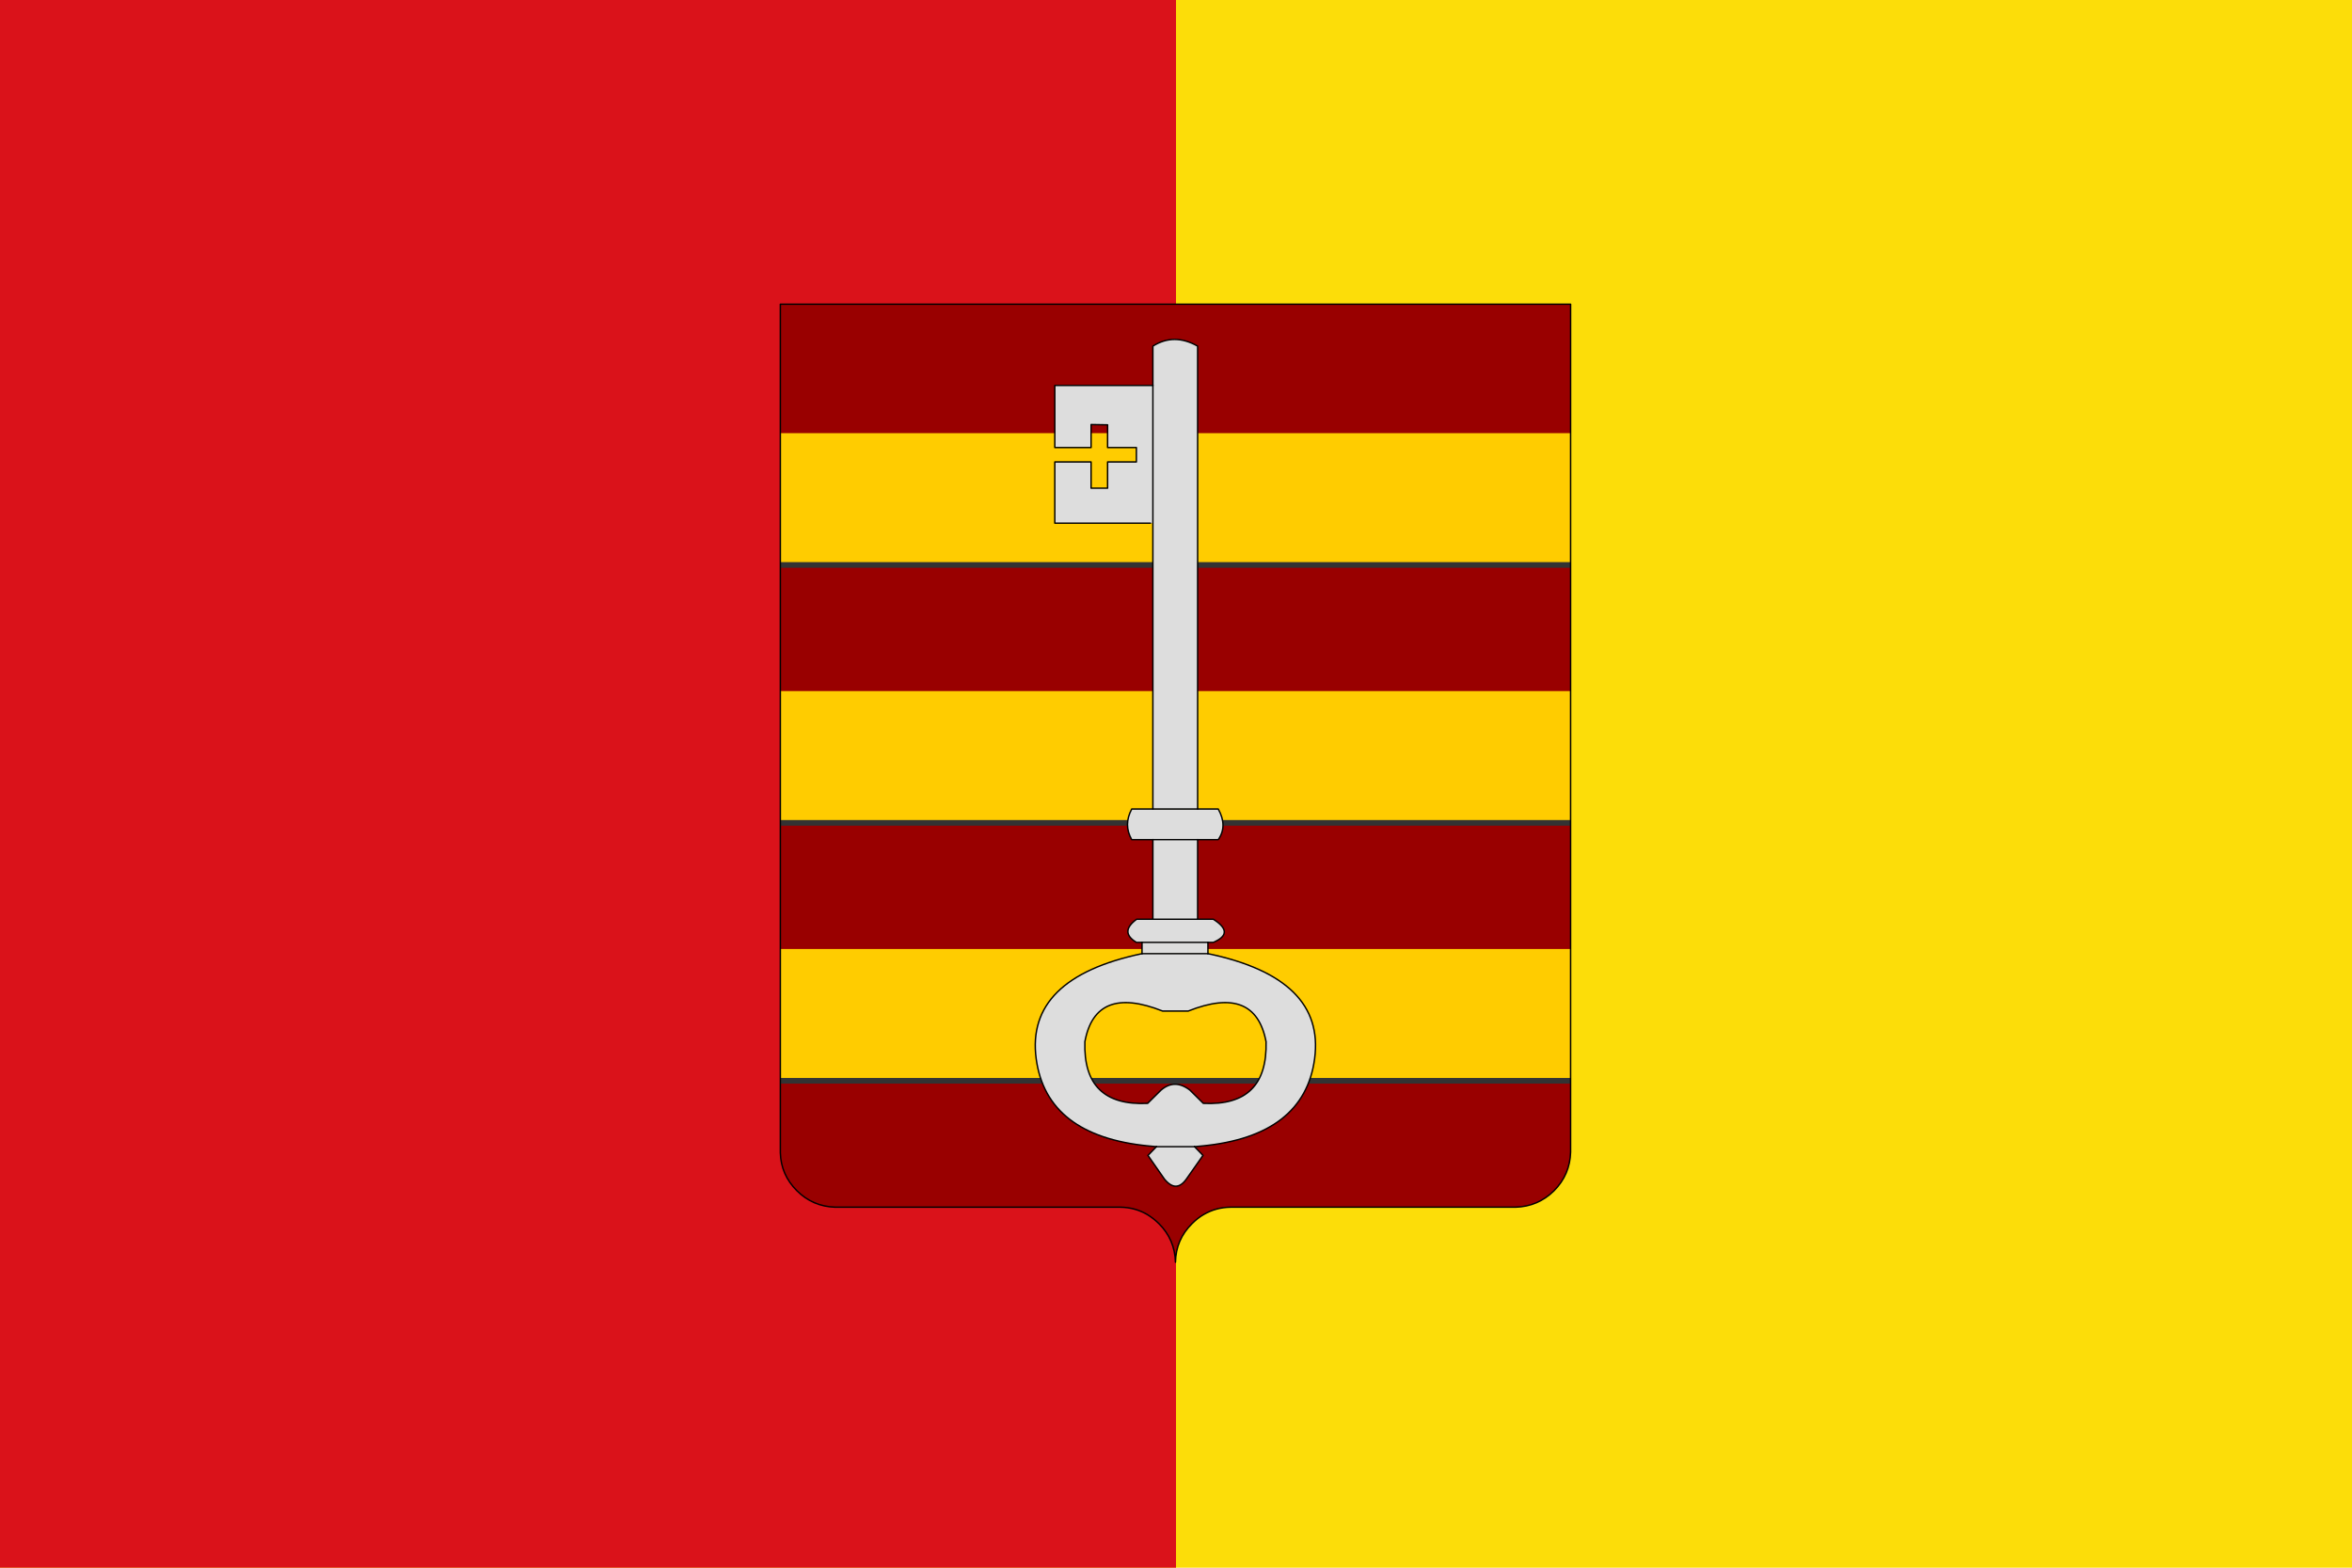
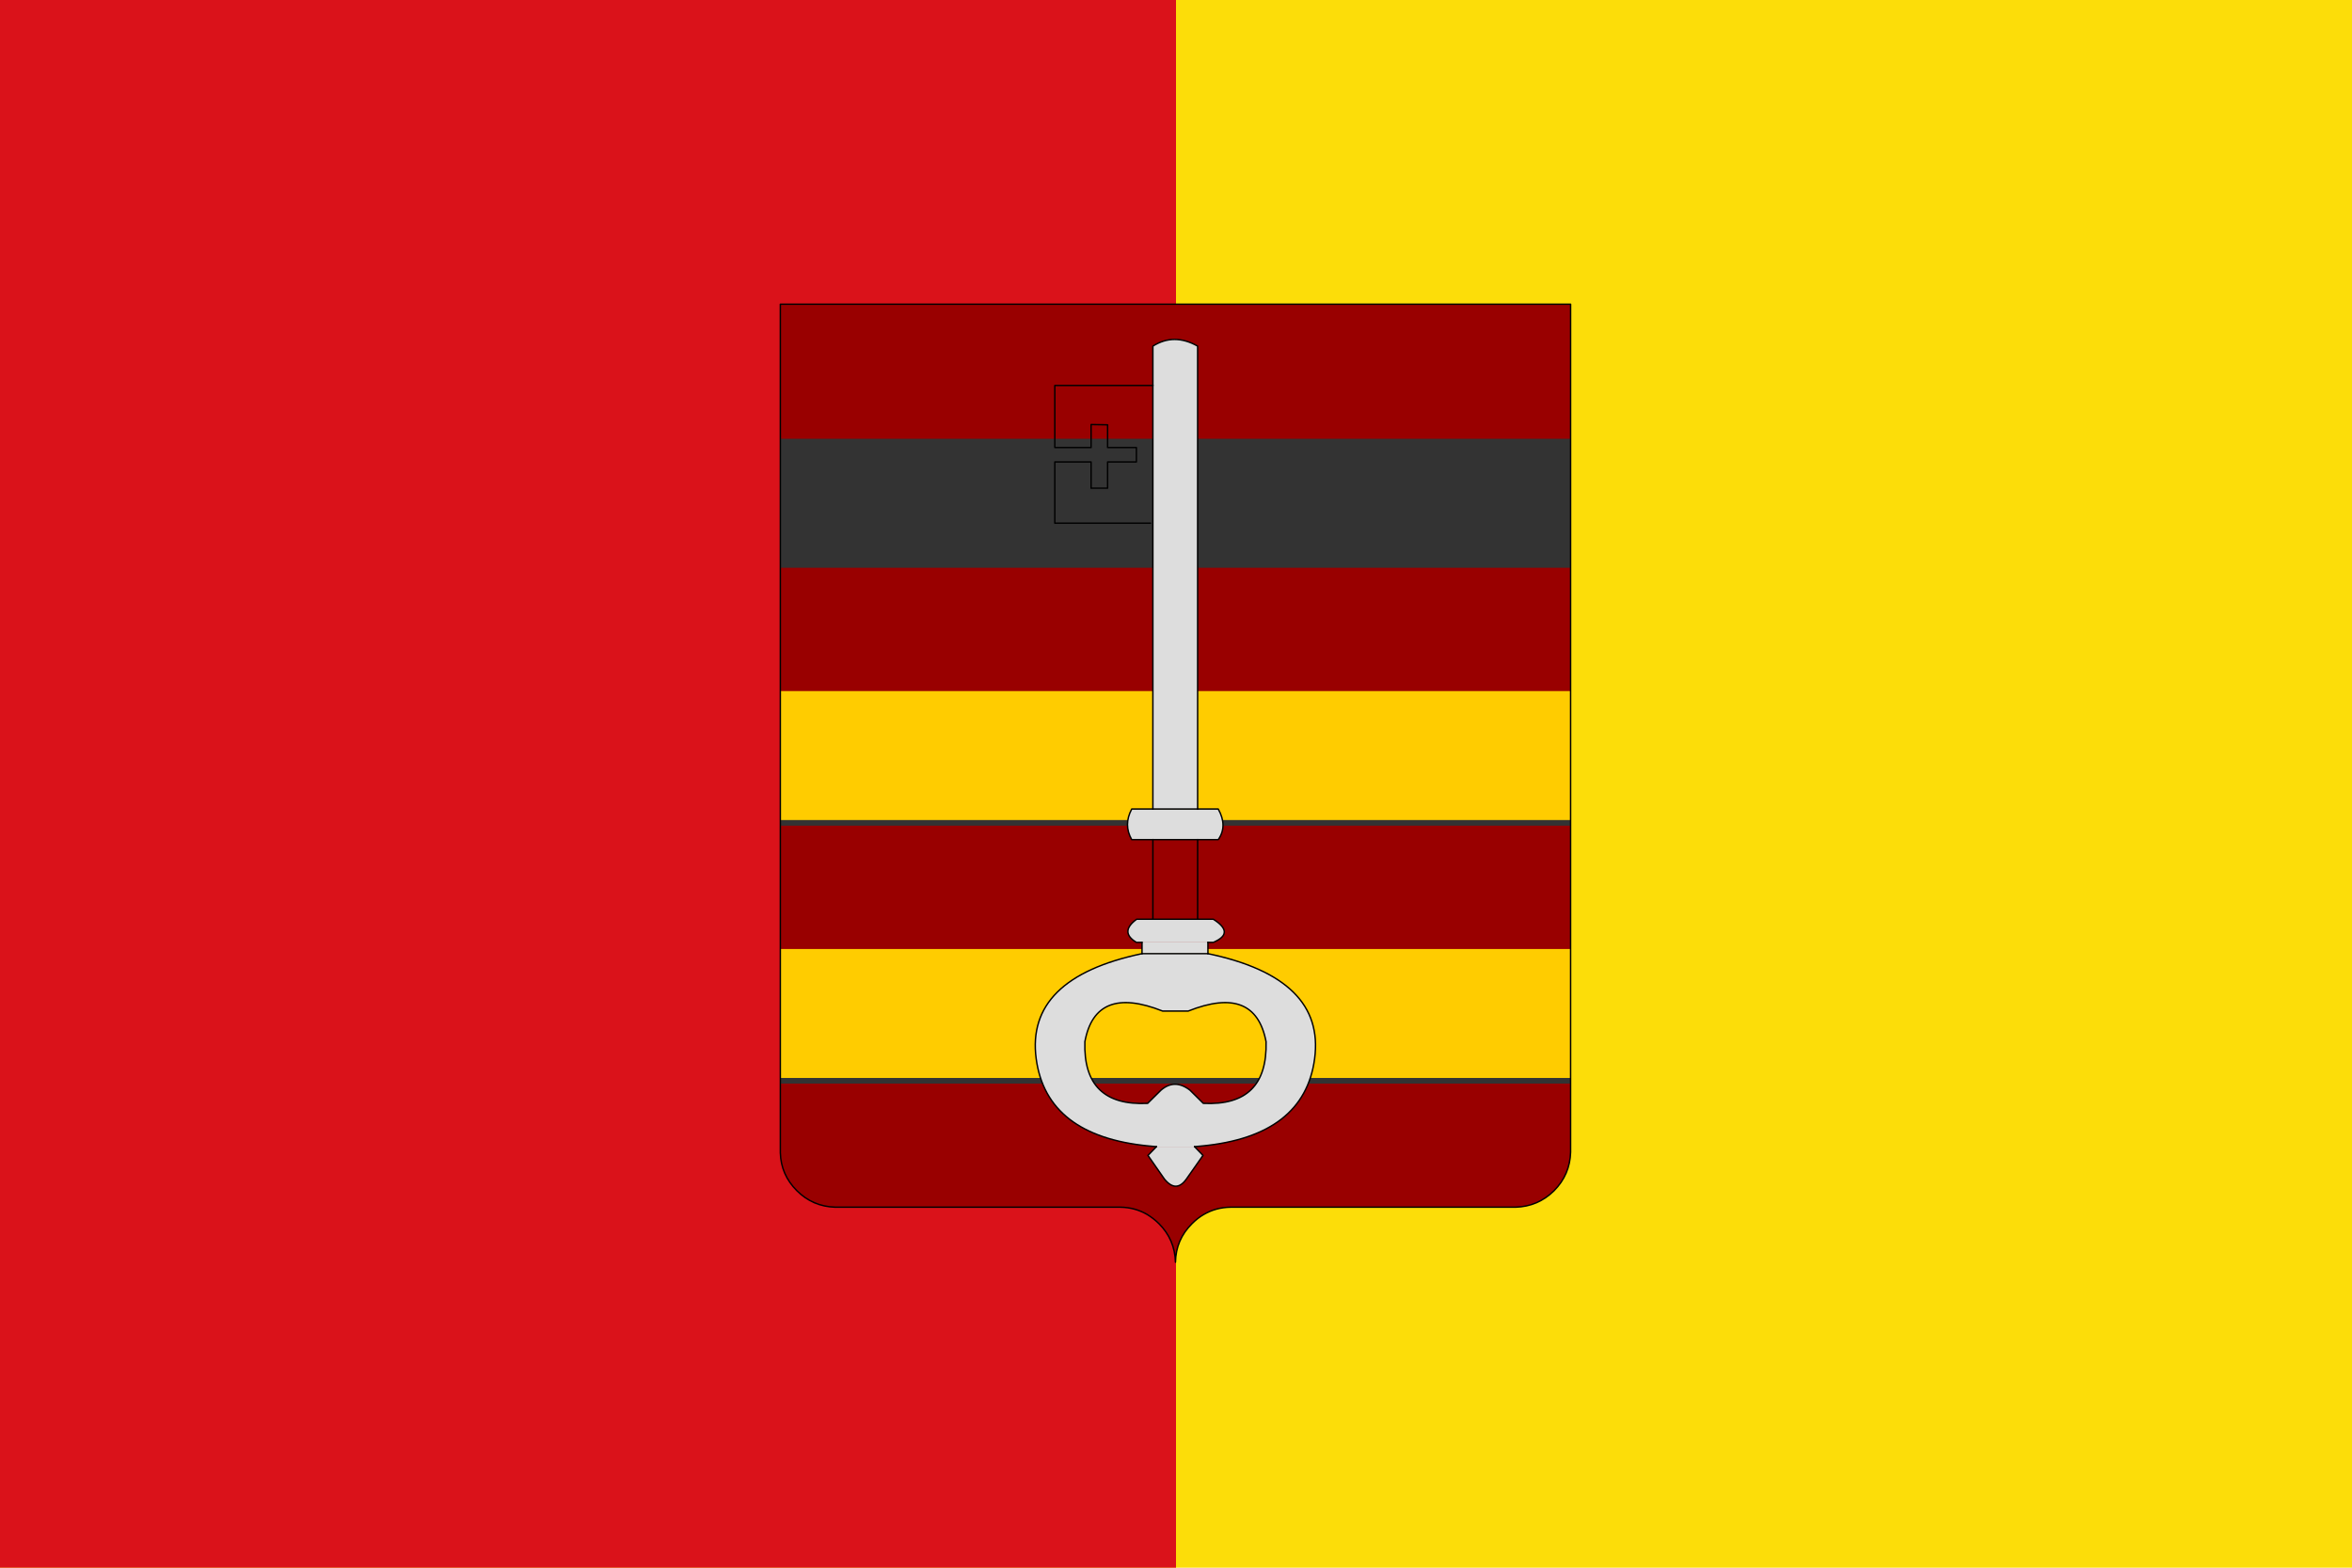
<svg xmlns="http://www.w3.org/2000/svg" xmlns:ns1="http://sodipodi.sourceforge.net/DTD/sodipodi-0.dtd" xmlns:ns2="http://www.inkscape.org/namespaces/inkscape" width="600" height="400" id="svg5468" ns1:version="0.32" ns2:version="0.45.1" version="1.0" ns1:docbase="C:\TIIKERI\Liput\Belgia\provinssit\Hainaut - kunnat\Soignies\svg" ns1:docname="Lessines.svg" ns2:output_extension="org.inkscape.output.svg.inkscape">
  <defs id="defs5470" />
  <ns1:namedview id="base" pagecolor="#ffffff" bordercolor="#666666" borderopacity="1.0" gridtolerance="10000" guidetolerance="10" objecttolerance="10" ns2:pageopacity="0.0" ns2:pageshadow="2" ns2:zoom="0.98112735" ns2:cx="306.98017" ns2:cy="214.52133" ns2:document-units="px" ns2:current-layer="layer1" height="400px" width="600px" showguides="true" ns2:guide-bbox="true" ns2:window-width="1024" ns2:window-height="712" ns2:window-x="-4" ns2:window-y="-4">
    <ns1:guide orientation="horizontal" position="313.925" id="guide5676" />
    <ns1:guide orientation="horizontal" position="67.27" id="guide5678" />
  </ns1:namedview>
  <g ns2:label="Layer 1" ns2:groupmode="layer" id="layer1">
    <g id="g5680">
      <rect y="0" x="0" height="400" width="600" id="rect5476" style="opacity:1;fill:#fcdd09;fill-opacity:1;stroke:none;stroke-opacity:1" />
      <rect y="0" x="0" height="400" width="300" id="rect5478" style="opacity:1;fill:#da121a;fill-opacity:1;stroke:none;stroke-opacity:1" />
      <g transform="matrix(0.36,0,0,0.36,198.886,77.438)" id="g5556">
        <path d="M 11.1,627.6 C 11.3,627.9 11.6,628.201 11.8,628.4 L 11.9,628.501 C 11.9,628.501 12,628.601 12.2,628.801 L 12.4,629.001 C 12.5,629.101 12.5,629.101 12.5,629.101 C 12.6,629.202 12.6,629.202 12.6,629.202 C 12.8,629.401 13,629.502 13.1,629.702 C 13.2,629.702 13.2,629.702 13.2,629.802 L 16,632.202 C 16,632.202 16.1,632.202 16.1,632.302 C 16.2,632.302 16.3,632.402 16.3,632.402 C 23,637.602 30.7,640.302 39.4,640.503 L 241.5,640.503 C 244.2,640.503 246.8,640.803 249.3,641.402 C 253.3,642.203 257,643.703 260.5,645.703 C 263.4,647.503 266.2,649.602 268.8,652.203 C 276.3,659.703 280.2,668.803 280.5,679.503 C 280.7,668.803 284.6,659.703 292.2,652.203 C 294.801,649.602 297.5,647.402 300.5,645.703 C 303.9,643.703 307.5,642.303 311.5,641.402 C 314,640.902 316.7,640.503 319.5,640.503 L 521.5,640.503 C 531.7,640.203 540.5,636.603 547.801,629.703 C 548,629.503 548.2,629.303 548.301,629.203 C 548.401,629.102 548.5,629.003 548.5,629.003 L 548.801,628.803 C 548.901,628.603 549,628.503 549.101,628.403 L 549.101,628.403 C 549.301,628.303 549.401,628.103 549.5,628.004 C 549.7,627.804 549.801,627.704 549.9,627.604 L 549.9,627.604 L 549.8,627.504 L 550.499,626.903 C 556.899,619.803 560.199,611.303 560.499,601.504 L 560.499,0.504 L 0.499,0.504 L 0.499,602.004 C 0.799,611.604 4.099,619.903 10.499,627.004 L 11.199,627.504 L 11.1,627.6 z " style="fill:#990000" id="path2358" />
        <path d="M 560.5,187.3 L 560.5,95.9 L 0.5,95.9 L 0.5,187.3 L 560.5,187.3 z " style="fill:#333333" id="path2362" />
        <path d="M 560.5,370.1 L 560.5,278.7 L 0.5,278.7 L 0.5,370.1 L 560.5,370.1 z " style="fill:#333333" id="path2364" />
        <path d="M 0.5,461.5 L 0.5,552.9 L 560.5,552.9 L 560.5,461.5 L 0.5,461.5 z " style="fill:#333333" id="path2366" />
-         <path d="M 560.5,183.3 L 560.5,91.9 L 0.5,91.9 L 0.5,183.3 L 560.5,183.3 z " style="fill:#ffcc00" id="path2370" />
        <path d="M 560.5,366.1 L 560.5,274.7 L 0.5,274.7 L 0.5,366.1 L 560.5,366.1 z " style="fill:#ffcc00" id="path2372" />
        <path d="M 0.5,457.5 L 0.5,548.9 L 560.5,548.9 L 560.5,457.5 L 0.5,457.5 z " style="fill:#ffcc00" id="path2374" />
        <path d="M 296.2,30.2 C 285,23.9 274.5,23.9 264.5,30.2 L 264.5,58.1 L 264.5,155.7 L 264.5,358.3 L 296.2,358.3 L 296.2,30.2 z " style="fill:#dddddd" id="path2382" />
-         <path d="M 220.7,85.8 L 232.4,86 L 232.4,102.1 L 252.8,102.1 L 252.8,112.3 L 232.4,112.3 L 232.4,130.9 L 220.7,130.9 L 220.7,112.3 L 195,112.3 L 195,155.7 L 262.8,155.7 L 264.5,155.7 L 264.5,58.1 L 195,58.1 L 195,102.1 L 220.7,102.1 L 220.7,85.8 z " style="fill:#dddddd" id="path2384" />
        <path d="M 264.5,358.3 L 249.5,358.3 C 245.5,365.8 245.5,373 249.5,380 L 264.5,380 L 296.2,380 L 310.8,380 C 315.3,373.6 315.3,366.3 310.8,358.3 L 296.2,358.3 L 264.5,358.3 z " style="fill:#dddddd" id="path2386" />
-         <path d="M 296.2,380 L 264.5,380 L 264.5,436.4 L 296.2,436.4 L 296.2,380 z " style="fill:#dddddd" id="path2388" />
        <path d="M 307.3,436.4 L 296.2,436.4 L 264.5,436.4 L 253,436.4 C 244.8,442.4 244.7,447.9 252.8,452.8 L 256.8,452.8 L 303.5,452.8 L 307.301,452.8 C 317.7,448.4 317.7,443 307.3,436.4 z " style="fill:#dddddd" id="path2390" />
        <path d="M 256.8,452.8 L 256.8,460.8 L 303.5,460.8 L 303.5,452.8 L 256.8,452.8 z " style="fill:#dddddd" id="path2392" />
        <path d="M 303.5,460.8 L 256.8,460.8 C 201.7,472.4 176.7,497.2 181.8,535.3 C 186.7,571.8 213.3,592.4 261.5,597.1 C 263.3,597.3 265.1,597.4 267,597.6 L 294,597.6 C 295.801,597.4 297.601,597.3 299.4,597.1 C 347.6,592.4 374.2,571.8 379.1,535.3 C 384.2,497.2 359,472.4 303.5,460.8 z M 270.3,557.5 L 260.8,566.899 C 230.2,568.399 215.3,553.899 216.3,523.2 C 221.3,496.099 239.7,488.899 271.4,501.5 L 289.5,501.5 C 321.2,488.899 339.5,496.1 344.7,523.2 C 345.5,553.899 330.7,568.399 300.2,566.899 L 290.7,557.5 C 283.5,552 276.7,552 270.3,557.5 z " style="fill:#dddddd" id="path2394" />
        <path d="M 288.2,620.6 L 300,603.8 L 294,597.6 L 267,597.6 L 261,603.8 L 272.7,620.6 C 278.2,627.3 283.4,627.3 288.2,620.6 z " style="fill:#dddddd" id="path2396" />
        <path d="M 296.2,358.3 L 296.2,30.2 C 285,23.9 274.5,23.9 264.5,30.2 L 264.5,58.1" style="fill:none;stroke:#000000;stroke-linecap:round;stroke-linejoin:round" id="path2398" />
        <polyline points="483.6,218.3 414.1,218.3         414.1,262.3 439.8,262.3 439.8,246 451.5,246.2 451.5,262.3 471.9,262.3 471.9,272.5 451.5,272.5 451.5,291.1 439.8,291.1         439.8,272.5 414.1,272.5 414.1,315.9 481.9,315.9       " id="polyline2400" style="fill:none;stroke:#000000;stroke-linecap:round;stroke-linejoin:round" transform="translate(-219.1,-160.2)" />
        <polyline points="483.6,218.3 483.6,315.9         483.6,518.5       " id="polyline2402" style="fill:none;stroke:#000000;stroke-linecap:round;stroke-linejoin:round" transform="translate(-219.1,-160.2)" />
        <path d="M 264.5,358.3 L 249.5,358.3 C 245.5,365.8 245.5,373 249.5,380 L 264.5,380" style="fill:none;stroke:#000000;stroke-linecap:round;stroke-linejoin:round" id="path2404" />
        <path d="M 296.2,380 L 310.8,380 C 315.3,373.6 315.3,366.3 310.8,358.3 L 296.2,358.3" style="fill:none;stroke:#000000;stroke-linecap:round;stroke-linejoin:round" id="path2406" />
        <line x1="296.2" y1="358.3" x2="264.5" y2="358.3" id="line2408" style="fill:none;stroke:#000000;stroke-linecap:round;stroke-linejoin:round" />
        <line x1="296.2" y1="380" x2="264.5" y2="380" id="line2410" style="fill:none;stroke:#000000;stroke-linecap:round;stroke-linejoin:round" />
        <path d="M 303.5,452.8 L 307.301,452.8 C 317.7,448.4 317.7,443 307.301,436.4 L 296.2,436.4" style="fill:none;stroke:#000000;stroke-linecap:round;stroke-linejoin:round" id="path2412" />
        <path d="M 264.5,436.4 L 253,436.4 C 244.8,442.4 244.7,447.9 252.8,452.8 L 256.8,452.8" style="fill:none;stroke:#000000;stroke-linecap:round;stroke-linejoin:round" id="path2414" />
        <line x1="256.8" y1="452.8" x2="256.8" y2="460.8" id="line2416" style="fill:none;stroke:#000000;stroke-linecap:round;stroke-linejoin:round" />
        <line x1="303.5" y1="460.8" x2="303.5" y2="452.8" id="line2418" style="fill:none;stroke:#000000;stroke-linecap:round;stroke-linejoin:round" />
-         <line x1="256.8" y1="452.8" x2="303.5" y2="452.8" id="line2420" style="fill:none;stroke:#000000;stroke-linecap:round;stroke-linejoin:round" />
        <line x1="303.5" y1="460.8" x2="256.8" y2="460.8" id="line2422" style="fill:none;stroke:#000000;stroke-linecap:round;stroke-linejoin:round" />
        <line x1="296.2" y1="436.4" x2="264.5" y2="436.4" id="line2424" style="fill:none;stroke:#000000;stroke-linecap:round;stroke-linejoin:round" />
        <path d="M 260.8,566.9 C 230.2,568.4 215.3,553.9 216.3,523.201 C 221.3,496.1 239.7,488.9 271.4,501.501 L 289.5,501.501 C 321.2,488.9 339.5,496.101 344.7,523.201 C 345.5,553.9 330.7,568.4 300.2,566.9 L 290.7,557.501 C 283.5,552.001 276.7,552.001 270.3,557.501 L 260.8,566.9" style="fill:none;stroke:#000000;stroke-linecap:round;stroke-linejoin:round" id="path2426" />
        <path d="M 256.8,460.8 C 201.7,472.4 176.7,497.2 181.8,535.3 C 186.7,571.8 213.3,592.4 261.5,597.1 C 263.3,597.3 265.1,597.4 267,597.6" style="fill:none;stroke:#000000;stroke-linecap:round;stroke-linejoin:round" id="path2428" />
        <path d="M 267,597.6 L 261,603.8 L 272.7,620.6 C 278.2,627.3 283.4,627.3 288.2,620.6 L 300,603.8 L 294,597.6" style="fill:none;stroke:#000000;stroke-linecap:round;stroke-linejoin:round" id="path2430" />
        <path d="M 294,597.6 C 295.801,597.4 297.601,597.3 299.4,597.1 C 347.6,592.4 374.2,571.8 379.1,535.3 C 384.2,497.2 358.999,472.4 303.499,460.8" style="fill:none;stroke:#000000;stroke-linecap:round;stroke-linejoin:round" id="path2432" />
-         <line x1="294" y1="597.6" x2="267" y2="597.6" id="line2434" style="fill:none;stroke:#000000;stroke-linecap:round;stroke-linejoin:round" />
        <line x1="264.5" y1="380" x2="264.5" y2="436.4" id="line2436" style="fill:none;stroke:#000000;stroke-linecap:round;stroke-linejoin:round" />
        <line x1="296.2" y1="436.4" x2="296.2" y2="380" id="line2438" style="fill:none;stroke:#000000;stroke-linecap:round;stroke-linejoin:round" />
        <path d="M 12.2,628.8 C 19.7,636.3 28.8,640.2 39.4,640.5 L 241.5,640.5 C 248.5,640.6 254.8,642.399 260.5,645.7 C 263.4,647.5 266.2,649.599 268.8,652.2 C 276.3,659.7 280.2,668.8 280.5,679.5 C 280.7,668.8 284.6,659.7 292.2,652.2 C 294.801,649.599 297.5,647.399 300.5,645.7 C 306.101,642.399 312.5,640.599 319.5,640.5 L 521.5,640.5 C 532.101,640.2 541.2,636.3 548.801,628.8 C 556.301,621.2 560.2,612.1 560.5,601.5 L 560.5,0.5 L 0.5,0.5 L 0.5,602 C 0.8,612.4 4.7,621.3 12.2,628.8" style="fill:none;stroke:#000000;stroke-linecap:round;stroke-linejoin:round" id="path2444" />
      </g>
    </g>
  </g>
</svg>